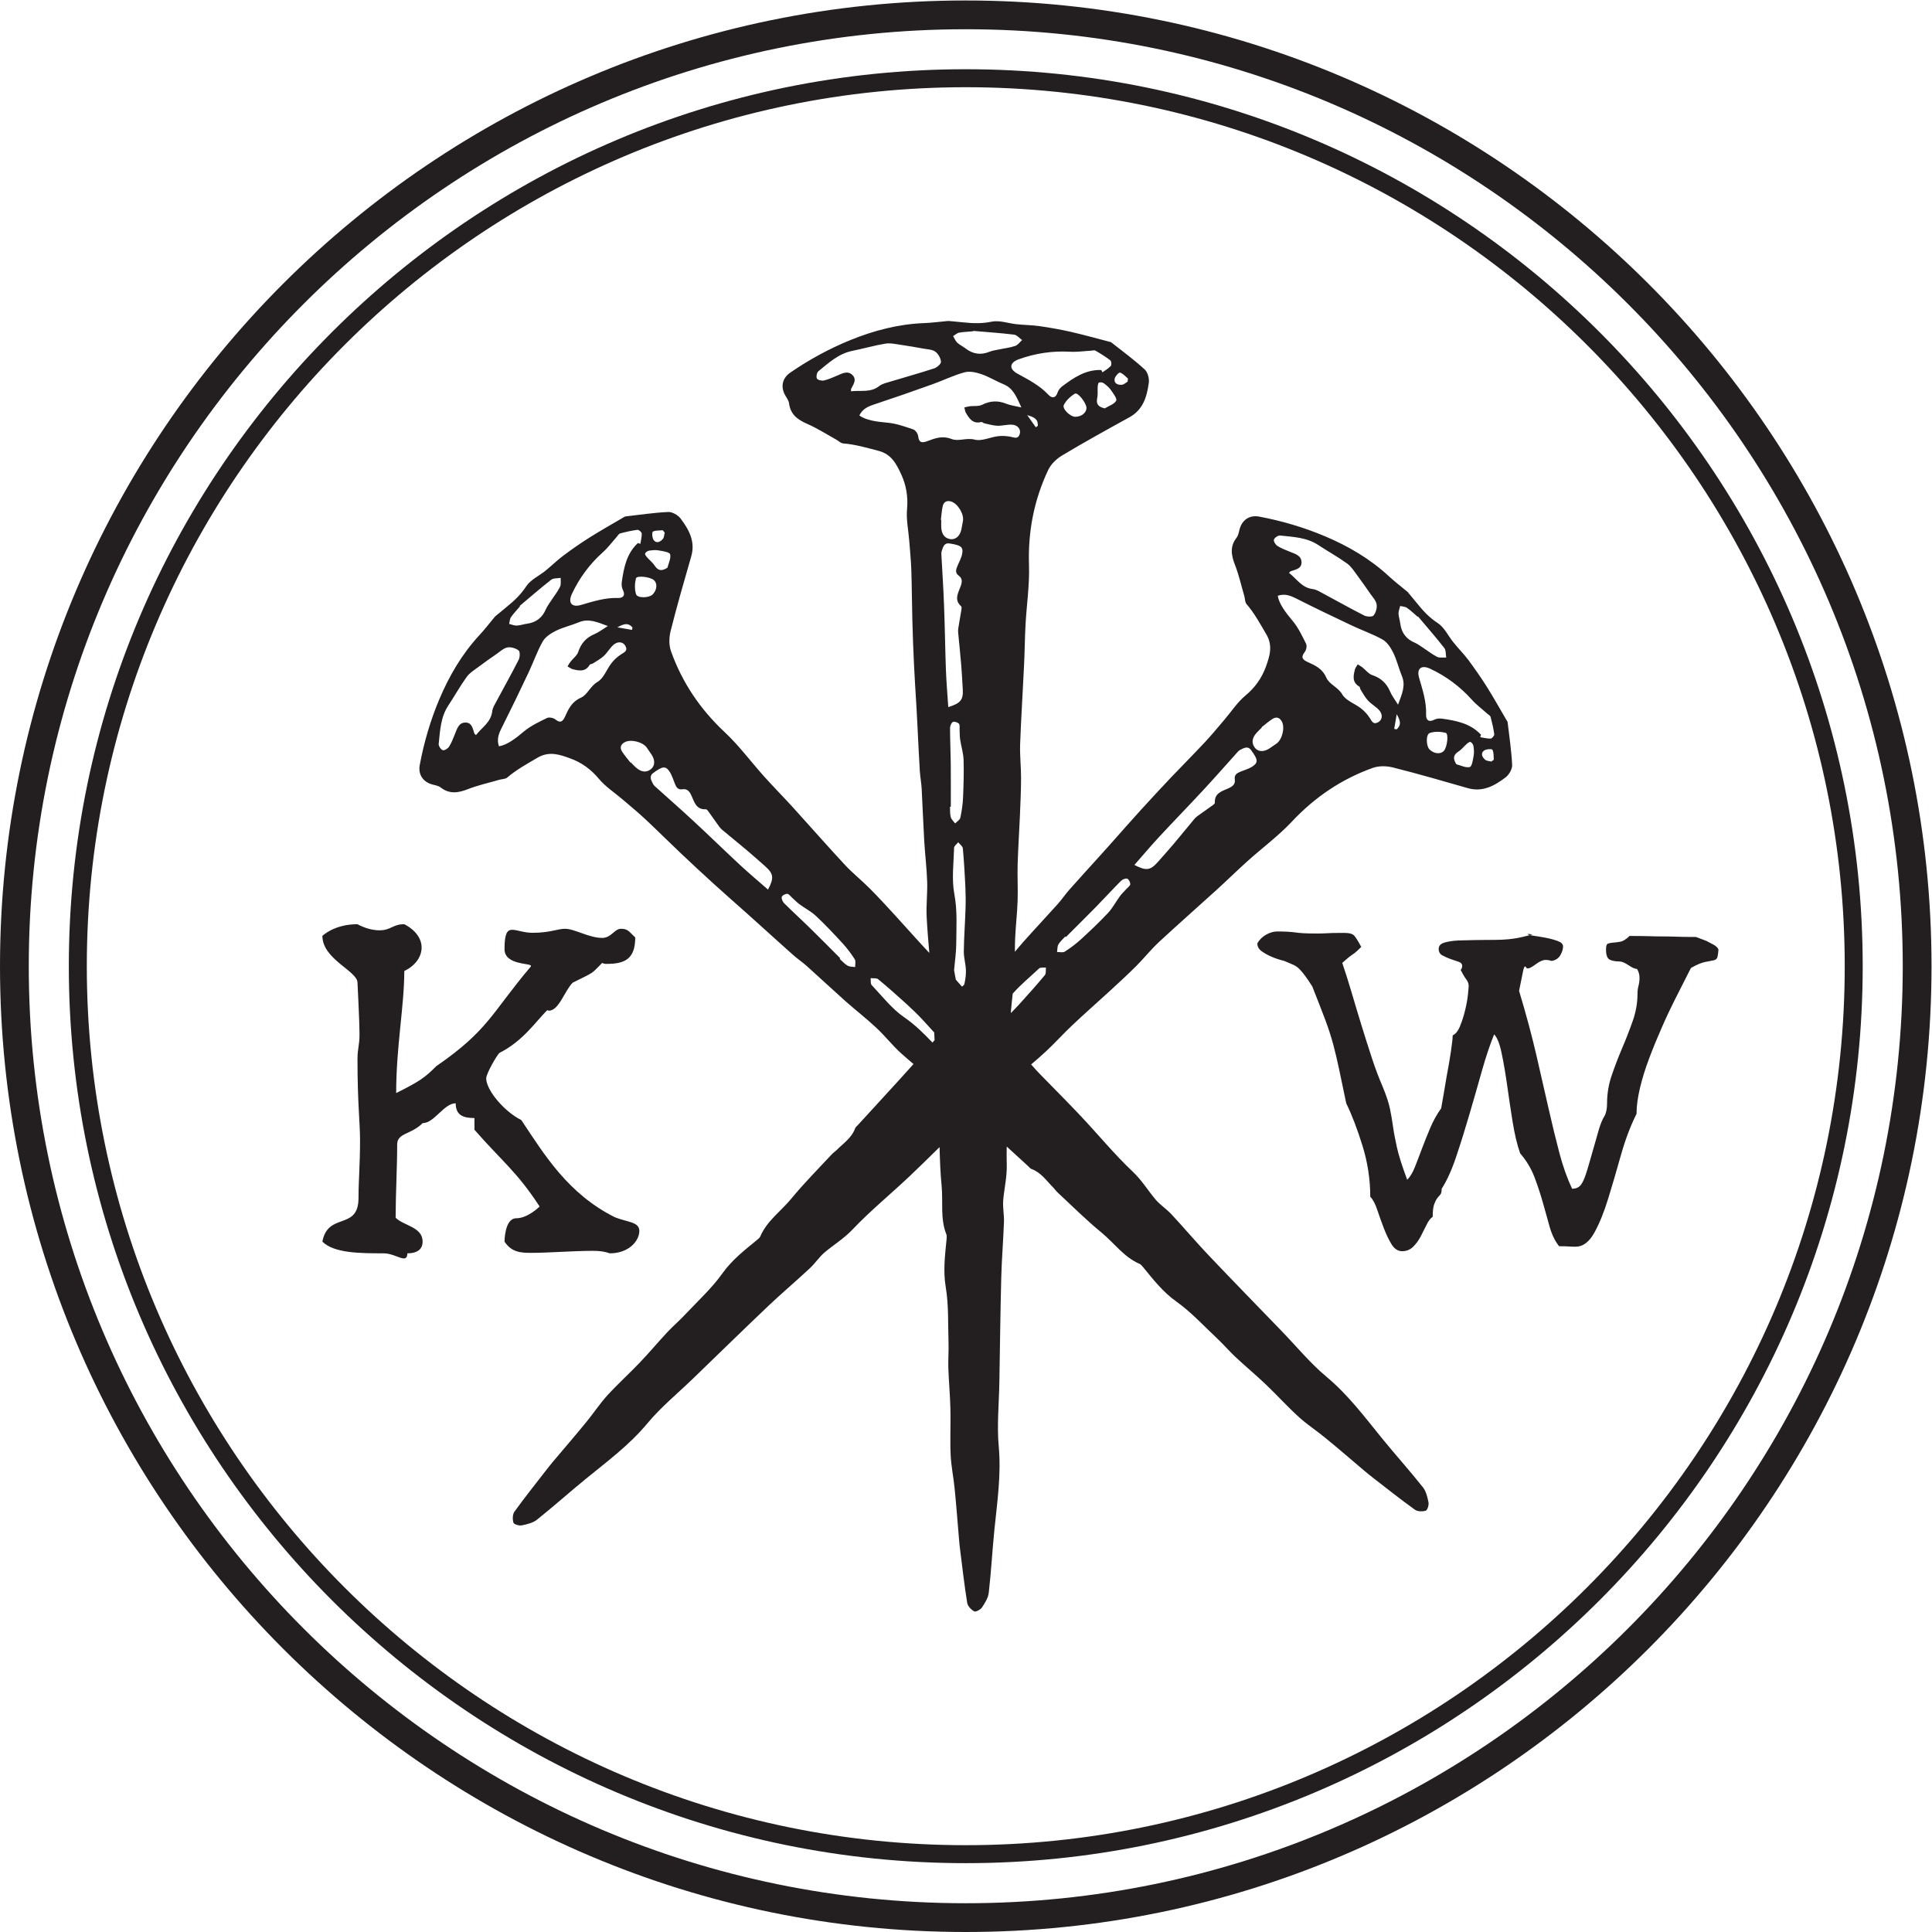
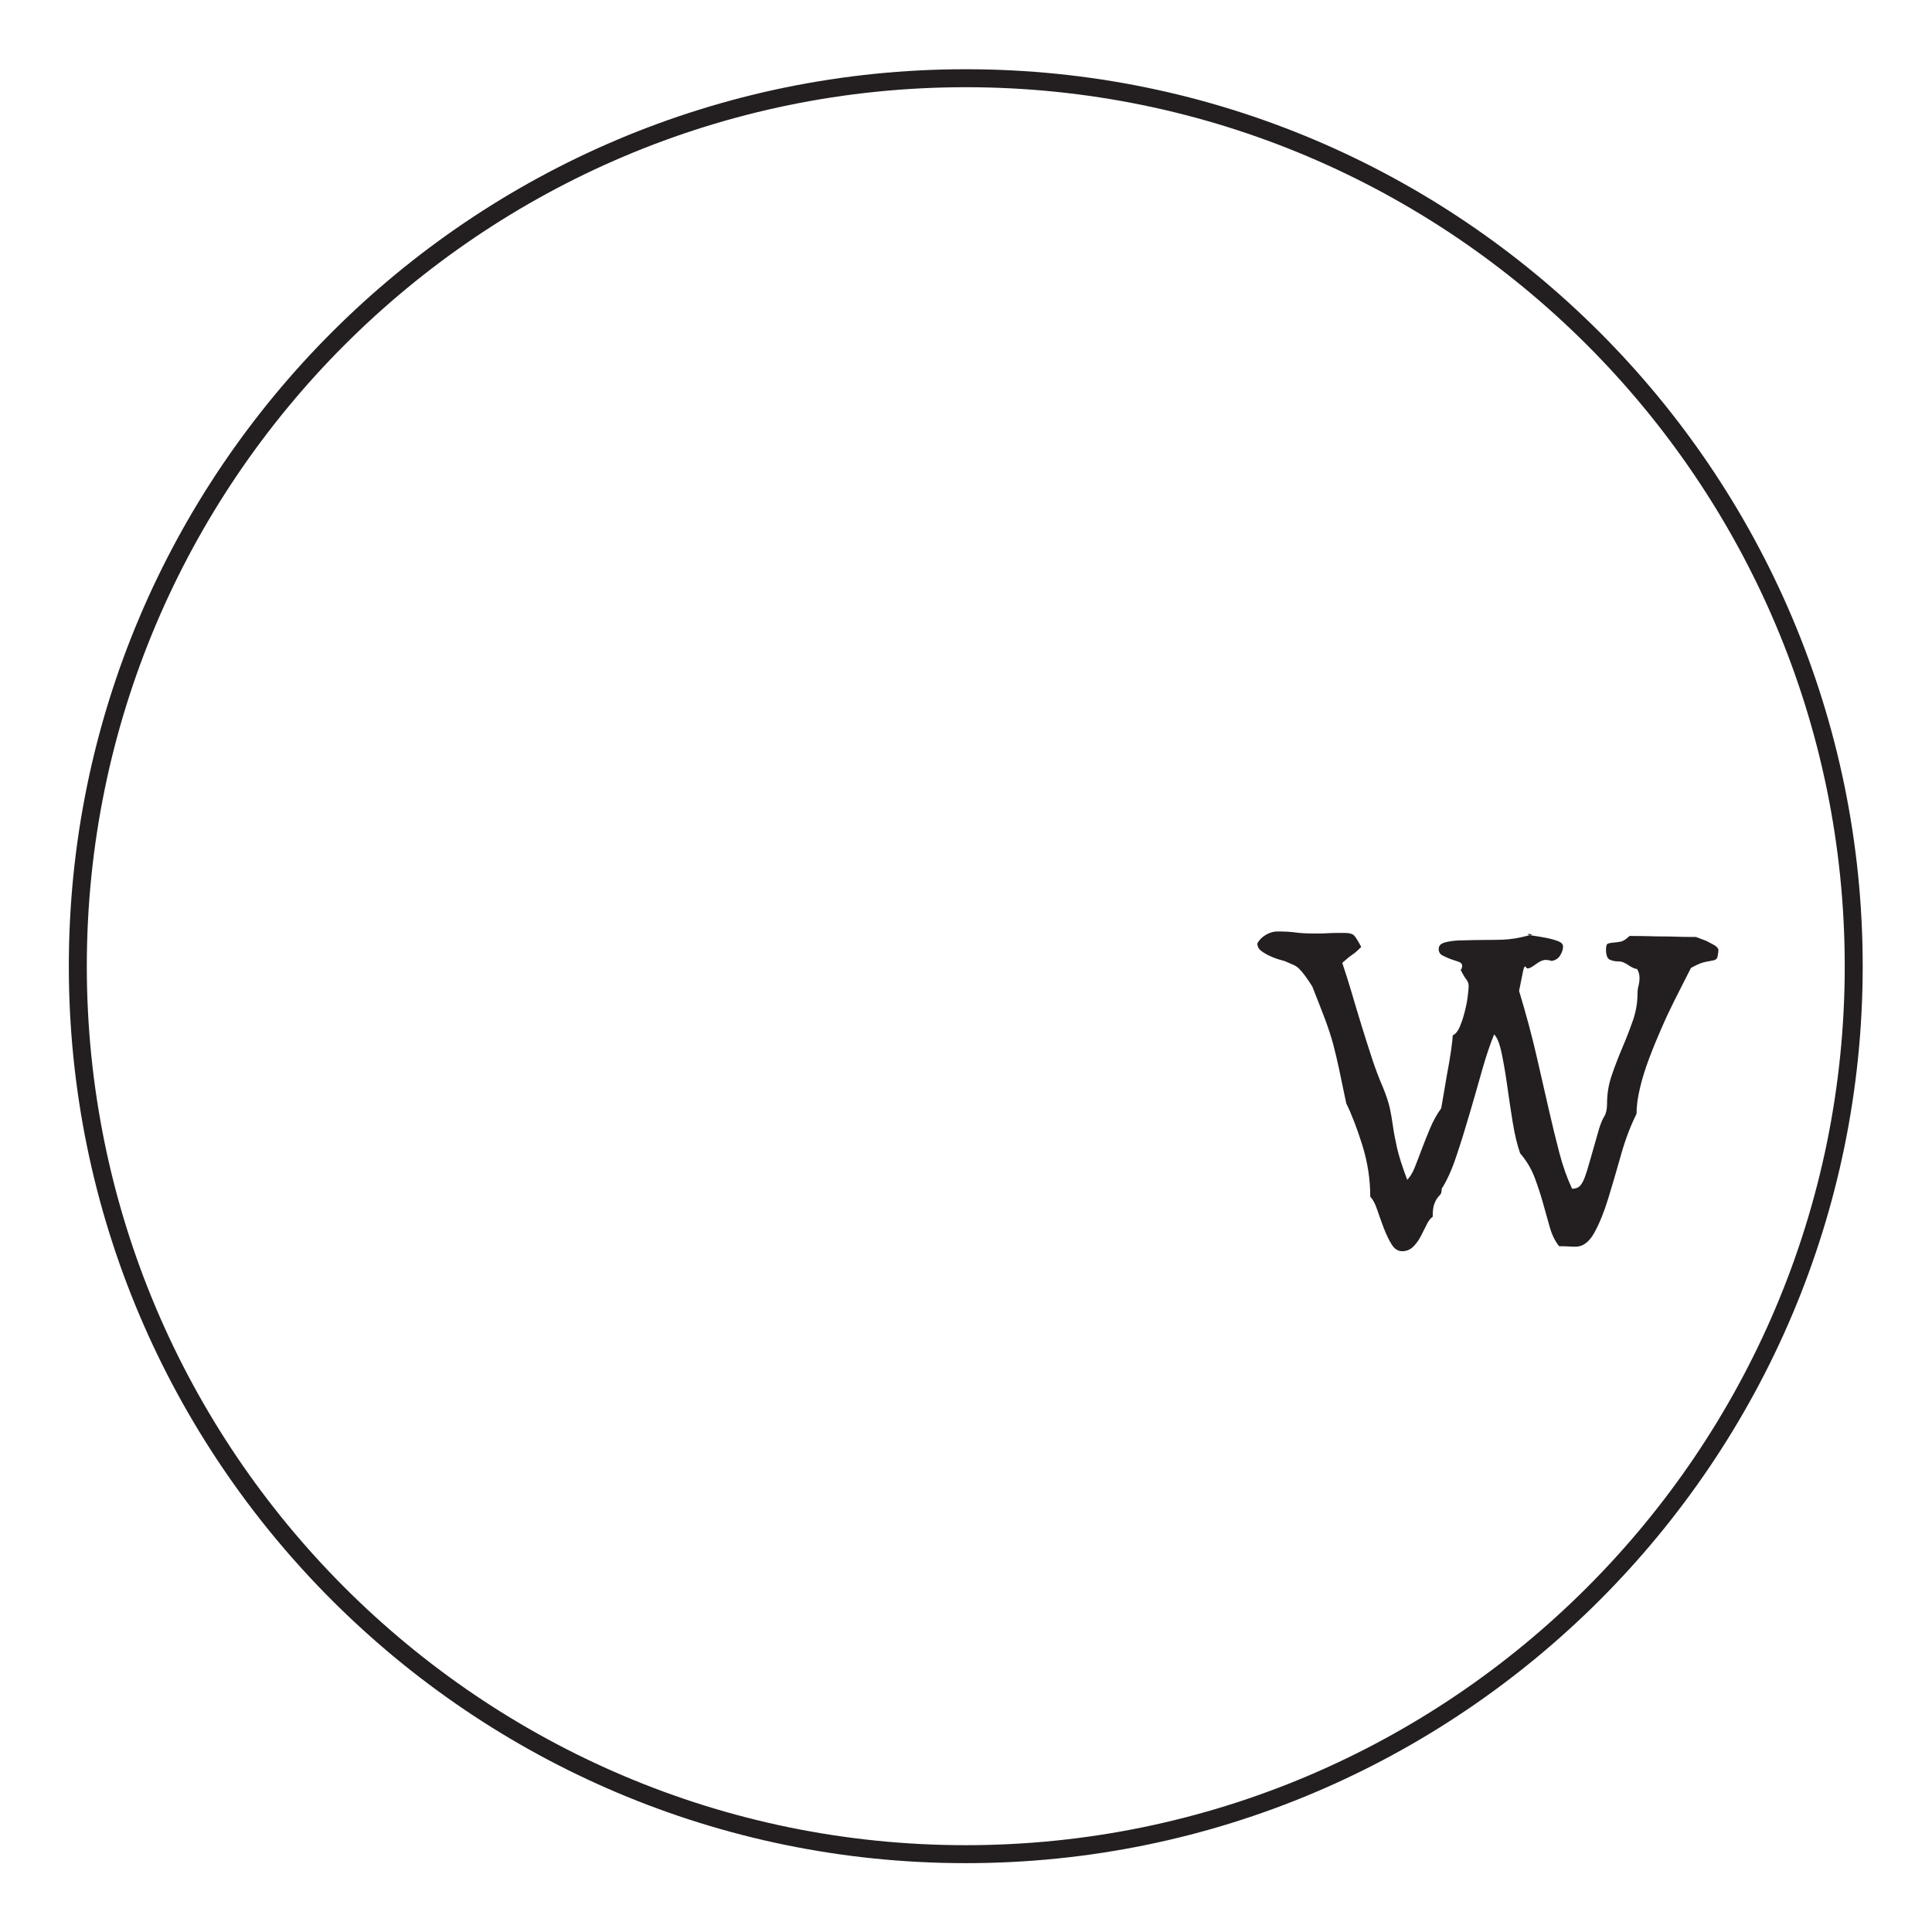
<svg xmlns="http://www.w3.org/2000/svg" xmlns:ns1="http://sodipodi.sourceforge.net/DTD/sodipodi-0.dtd" xmlns:ns2="http://www.inkscape.org/namespaces/inkscape" version="1.1" id="svg2" xml:space="preserve" width="529.133" height="529.133" viewBox="0 0 529.133 529.133" ns1:docname="selo favicon 400x400.eps">
  <defs id="defs6" />
  <ns1:namedview pagecolor="#ffffff" bordercolor="#666666" borderopacity="1" objecttolerance="10" gridtolerance="10" guidetolerance="10" ns2:pageopacity="0" ns2:pageshadow="2" ns2:window-width="640" ns2:window-height="480" id="namedview4" />
  <g id="g10" ns2:groupmode="layer" ns2:label="ink_ext_XXXXXX" transform="matrix(1.333,0,0,-1.333,0,529.133)">
    <g id="g12" transform="scale(0.1)">
-       <path d="M 1984.26,3909.4 C 922.73,3909.4 59.113,3045.81 59.113,1984.31 59.113,922.75 922.73,59.102 1984.26,59.102 c 1061.53,0 1925.14,863.648 1925.14,1925.208 0,1061.5 -863.61,1925.09 -1925.14,1925.09 z M 1984.26,0 C 890.137,0 0,890.16 0,1984.31 c 0,1094.09 890.137,1984.2 1984.26,1984.2 1094.13,0 1984.25,-890.11 1984.25,-1984.2 C 3968.51,890.16 3078.39,0 1984.26,0" style="fill:#231f20;fill-opacity:1;fill-rule:nonzero;stroke:none" id="path14" />
      <path d="m 1984.26,3790.29 c -995.772,0 -1805.901,-810.16 -1805.901,-1805.98 0,-995.798 810.129,-1805.939 1805.901,-1805.939 995.79,0 1805.93,810.141 1805.93,1805.939 0,995.82 -810.14,1805.98 -1805.93,1805.98 z m 0,-3648.849 c -1016.143,0 -1842.846,826.7 -1842.846,1842.869 0,1016.2 826.703,1842.93 1842.846,1842.93 1016.16,0 1842.85,-826.73 1842.85,-1842.93 0,-1016.169 -826.69,-1842.869 -1842.85,-1842.869" style="fill:#231f20;fill-opacity:1;fill-rule:nonzero;stroke:none" id="path16" />
-       <path d="m 1246.69,1989.08 c -3.16,0 -6.28,0 -9.4,2.06 -24.13,-24 -12.61,-16.69 -60.68,-40.69 -16.7,-16.83 -28.21,-57.54 -49.11,-57.54 -1.08,0 -2.07,1.11 -3.17,1.11 -24.02,-24 -50.13,-63.76 -98.27,-87.86 -6.22,-6.21 -27.103,-42.76 -27.103,-52.28 0,-24 36.523,-67.87 72.113,-85.68 48.03,-72.15 96.16,-151.56 192.29,-199.71 26.21,-10.4 50.21,-9.24 50.21,-28.15 0,-19.87 -20.94,-45.93 -60.67,-45.93 -11.44,3.99 -21.95,5.09 -34.49,5.09 -41.8,0 -89.92,-4.13 -127.53,-4.13 -20.91,0 -39.67,1.1 -54.3,23.04 0,0 0,48 24.04,48 23.99,0 48.11,24.15 48.11,24.15 -47.01,72.11 -77.38,92.94 -133.925,157.78 v 24 c -23.985,0 -38.504,6.35 -38.504,30.35 -24.121,0 -43.992,-40.83 -67.988,-40.83 -24,-24.01 -52.274,-19.72 -52.274,-43.87 0,-48.02 -3.164,-102.36 -3.164,-150.47 16.688,-16.74 55.438,-18.76 55.438,-49.11 0,-13.52 -8.407,-24 -31.407,-24 0,-8.42 -3.086,-10.49 -7.343,-10.49 -8.297,0 -24.981,10.49 -40.7,10.49 -48.136,0 -102.465,0 -126.48,24 11.445,61.66 74.222,21.93 74.222,89.91 0,35.45 3.153,68.97 3.153,118 0,37.75 -5.242,74.3 -5.242,166.33 0,24 4.16,28.14 4.16,52.14 0,24.12 -4.16,105.66 -4.16,105.66 0,24 -72.133,48.01 -72.133,96.13 0,0 24.015,24.02 72.133,24.02 0,0 20.906,-12.55 44.972,-12.55 23.973,0 27.153,12.55 51.18,12.55 24,-12.55 35.566,-30.25 35.566,-48.02 0,-17.77 -11.566,-36.56 -35.566,-48.13 0,-72.15 -16.688,-154.63 -16.688,-250.78 48.004,23.99 58.465,31.31 82.497,55.31 107.693,74.23 112.923,108.69 194.403,204.97 v 0.99 c 0,6.2 -54.3,1.08 -54.3,34.48 0,31.32 5.21,39.71 15.62,39.71 10.49,0 24.08,-6.2 41.8,-6.2 36.67,0 51.3,8.27 66.88,8.27 19.87,0 49.19,-18.76 76.41,-18.76 18.78,0 24.99,18.76 38.63,18.76 14.64,0 16.71,-6.22 29.24,-17.77 0,-43.87 -20.89,-54.35 -58.47,-54.35" style="fill:#231f20;fill-opacity:1;fill-rule:nonzero;stroke:none" id="path18" />
      <path d="m 2796.83,2023.9 c -6.21,-6.18 -10.63,-10.22 -13.32,-12.3 -2.81,-2.06 -5.11,-3.76 -7.18,-5.08 -2.11,-1.35 -4.23,-3.18 -6.68,-5.13 -2.45,-2.22 -6.35,-5.49 -11.84,-10.24 6.12,-17.9 12.42,-37.9 19.01,-60.09 6.49,-22.29 13.42,-45.08 20.53,-68.35 7.12,-23.17 14.33,-45.82 21.51,-67.65 7.21,-21.94 14.62,-41.42 22.12,-58.59 7.52,-18.43 12.51,-33.54 14.87,-45.12 2.45,-11.69 4.42,-23.63 6.15,-35.94 1.68,-12.31 4.52,-26.94 8.18,-43.62 3.76,-16.84 10.83,-38.87 21.07,-66.29 6.16,6.21 11.46,15 15.83,26.22 4.51,11.3 9.28,23.85 14.37,37.51 5.16,13.67 10.83,27.91 17.04,42.52 6.15,14.72 13.71,28.28 22.59,40.61 4.15,23.27 7.81,45.21 11.26,65.79 3.42,17.66 6.25,34.59 8.71,50.71 2.31,16.07 3.66,27.28 3.66,33.37 6.1,2.7 11.3,9.27 15.34,19.5 4.14,10.23 7.6,20.94 10.25,32.41 2.74,11.21 4.71,21.7 5.67,31.2 1.01,9.61 1.59,15.73 1.59,18.52 0,4.77 -1.78,9.39 -5.2,13.78 -3.4,4.5 -7.16,10.85 -11.29,19 2.01,2.07 3.12,4.86 3.12,8.27 0,4.16 -2.55,6.95 -7.7,8.66 -5.14,1.74 -10.68,3.66 -16.55,5.6 -5.72,2.22 -11.2,4.53 -16.3,7.35 -5.15,2.66 -7.7,7.16 -7.7,13.27 0,6.2 3.67,10.46 11.21,12.92 7.61,2.3 17.23,3.89 28.86,4.49 24.64,0.72 43.58,1.11 56.96,1.11 13.26,0 24.48,0.13 33.33,0.48 8.89,0.36 17.61,1.22 26.17,2.56 8.6,1.34 20.68,4.16 36.46,8.17 -3.46,0.74 -6.88,1.1 -10.31,1.1 0,-1.49 3.76,-2.57 11.32,-3.54 7.44,-1.1 15.96,-2.45 25.11,-4.16 9.28,-1.7 17.69,-4.02 25.1,-6.68 7.56,-2.69 11.32,-6.45 11.32,-11.35 0,-5.49 -1.8,-11.45 -5.64,-17.92 -3.7,-6.57 -9.73,-10.46 -17.84,-11.81 -4.14,1.35 -8.33,2.07 -12.46,2.07 -5.48,0 -12.12,-2.91 -19.96,-8.77 -7.89,-5.85 -13.19,-8.64 -15.88,-8.64 -2.17,0 -3.42,0.59 -4.13,1.93 -0.68,1.48 -1.31,2.08 -2.08,2.08 -1.29,0 -2.74,-3.06 -4.08,-9.14 -1.4,-6.2 -4.04,-19.87 -8.29,-41.05 14.45,-47.88 26.23,-91.87 35.51,-132 9.28,-40.06 17.56,-76.62 25.1,-109.77 7.52,-33.14 14.93,-63.49 22.09,-90.82 7.17,-27.42 15.97,-52.14 26.21,-73.92 6.06,0 11.07,1.44 14.87,4.61 3.74,3.03 7.32,9 10.81,17.89 3.42,9.05 7.28,21.46 11.75,37.58 4.47,16.05 10.44,37.04 18.04,63.1 3.36,10.83 6.91,19.49 10.82,25.68 3.65,6.12 5.58,15.02 5.58,26.56 0,19.87 3.18,39.25 9.76,58.07 6.44,18.85 13.61,37.46 21.46,55.89 7.94,18.52 15.09,37.05 21.55,55.45 6.53,18.52 9.8,37.28 9.8,56.56 0,5.36 0.68,10.69 2.07,15.82 1.3,5.12 2.03,10.48 2.03,15.98 0,6.83 -1.68,12.93 -5.15,18.39 -4.09,0 -9.85,2.58 -17.51,7.67 -7.46,5.14 -13.9,7.8 -19.4,7.8 -7.53,0 -13.89,1.13 -18.98,3.53 -5.2,2.45 -7.8,9.41 -7.8,20.97 0,6.96 1.2,10.85 3.66,11.93 2.36,0.99 5.82,1.74 10.24,2.1 4.47,0.23 9.57,0.96 15.44,1.94 5.74,1.09 12.07,5.01 18.96,11.81 17.79,0 31.46,-0.12 41.02,-0.48 9.63,-0.38 18.58,-0.47 26.8,-0.47 8.17,0 17.18,-0.13 27.17,-0.49 9.87,-0.39 23.77,-0.63 41.56,-0.63 7.56,-2.7 14.67,-5.49 21.55,-8.15 5.38,-2.69 10.63,-5.48 15.39,-8.18 4.72,-2.78 7.81,-5.84 9.24,-9.38 -0.72,-9.5 -1.74,-15.49 -3.02,-17.92 -1.5,-2.3 -4.05,-3.86 -7.81,-4.5 -3.64,-0.71 -9.13,-1.83 -16.35,-3.18 -7.21,-1.31 -16.92,-5.36 -29.34,-12.31 -1.96,-4.13 -6.1,-12.04 -12.26,-24.12 -6.17,-11.94 -13.46,-26.54 -22.09,-43.62 -8.55,-17.06 -17.36,-35.72 -26.11,-55.92 -8.91,-20.26 -17.36,-40.71 -25.2,-61.58 -7.9,-20.92 -14.29,-41.18 -19.01,-61.04 -4.71,-19.87 -7.16,-37.75 -7.16,-53.49 -12.32,-24.63 -22.95,-52.62 -31.85,-84.08 -8.8,-31.56 -17.55,-61.28 -26.15,-89.32 -8.57,-28.05 -18.09,-51.67 -28.68,-70.81 -10.68,-19.25 -23.51,-28.77 -38.57,-28.77 -4.1,0 -8.85,0.15 -14.35,0.53 -5.48,0.34 -11.97,0.48 -19.47,0.48 -8.27,10.34 -14.58,23.14 -19,38.48 -4.51,15.49 -9.05,31.8 -13.85,49.35 -4.86,17.47 -10.65,35.13 -17.47,53.4 -6.83,18.04 -16.74,34.63 -29.77,49.69 -6.21,17.85 -11.31,39.39 -15.39,64.59 -4.09,25.37 -7.84,50.47 -11.26,75.09 -3.46,24.58 -7.25,46.67 -11.36,66.15 -4.08,19.53 -9.17,32.32 -15.39,38.53 -8.12,-19.86 -16.4,-44.35 -24.67,-73.36 -8.18,-29.15 -16.68,-58.88 -25.63,-89.33 -8.87,-30.49 -17.9,-59.6 -27.23,-87.25 -9.19,-27.81 -19.29,-50.22 -30.25,-67.24 0,-6.12 -0.98,-10.26 -3.08,-12.32 -1.98,-2.07 -4.05,-4.52 -6.11,-7.21 -2.07,-2.79 -4.15,-6.84 -6.17,-12.31 -2.06,-5.5 -3.07,-14.01 -3.07,-25.7 -4.81,-3.41 -9.15,-9.04 -12.79,-16.94 -3.9,-7.93 -7.8,-15.73 -11.88,-23.51 -4.05,-7.93 -9.24,-14.87 -15.39,-21.12 -6.16,-6.06 -13.67,-9.24 -22.56,-9.24 -8.91,0 -16.22,4.86 -22.03,14.39 -5.88,9.61 -11.12,20.72 -15.98,33.39 -4.76,12.64 -9.28,25.1 -13.42,37.41 -3.98,12.27 -8.75,21.21 -14.24,26.65 0,35.6 -5.38,70.47 -15.96,104.82 -10.59,34.1 -21.7,63.24 -33.38,87.11 -6.12,29.54 -11.12,53.15 -14.87,70.95 -3.8,17.8 -7.69,34.39 -11.78,49.75 -4.14,15.34 -9.43,31.9 -15.88,49.32 -6.54,17.44 -15.63,40.82 -27.28,70.18 -6.1,9.65 -11.25,17.2 -15.38,22.68 -4.04,5.49 -7.95,9.87 -11.22,13.28 -3.41,3.41 -7.35,6.2 -11.83,8.3 -4.52,2.06 -10.77,4.76 -19,8.15 -10.96,2.69 -20.24,5.87 -27.65,9.27 -7.7,3.41 -14.14,7.17 -19.63,11.2 -5.48,4.16 -8.18,9.26 -8.18,15.49 4.04,7.55 10.16,13.51 18,18.01 7.83,4.4 15.54,6.61 23.08,6.61 15.73,0 28.15,-0.74 37.47,-2.08 9.33,-1.35 21.7,-2.08 37.48,-2.08 2.73,0 6.83,0 12.31,0 5.48,0 11.2,0.27 17.41,0.61 6.16,0.39 12.5,0.49 19,0.49 6.5,0 11.83,0 15.88,0 8.94,0 15.09,-1.96 18.51,-5.6 3.42,-3.8 8.18,-11.58 14.39,-23.18" style="fill:#231f20;fill-opacity:1;fill-rule:nonzero;stroke:none" id="path20" />
-       <path d="m 3062.71,2451.96 c -7.07,-0.26 -14.29,1.8 -21.42,2.91 0.59,1.59 0.98,3.27 1.55,4.98 -21.36,23.29 -50.65,29.02 -80.56,33.15 -5.01,0.62 -10.92,0.12 -15.36,-2.2 -11.92,-6.19 -17.21,0 -16.87,10.25 0.91,26.44 -7.08,50.7 -14.3,75.55 -5.62,19.14 4.29,27.42 22.51,19.01 32.86,-15.36 61.53,-36.67 85.91,-63.85 9.38,-10.48 20.98,-19.02 31.47,-28.51 2.4,-2.07 6.2,-4.03 6.92,-6.72 3.12,-11.8 5.97,-23.73 7.56,-35.81 0.37,-2.67 -4.68,-8.65 -7.41,-8.76 z m 1.53,-47.16 c -4.32,1.08 -9.85,1.08 -12.88,3.78 -5.97,5.21 -10.11,13.13 -1.94,18.98 4.19,3.06 15.83,3.55 16.94,1.49 3.03,-5.75 2.17,-13.55 2.84,-20.38 -1.64,-1.32 -3.33,-2.67 -4.96,-3.87 z m -36.46,12.17 c -1.53,-8.3 -3.37,-22.17 -7.89,-23.38 -8.12,-2.21 -18.22,3.27 -27.64,5.61 -7.66,12.17 -6.21,19.24 4.26,26.18 6.36,4.02 11.02,10.35 16.7,15.35 2.31,2.07 6.34,5.13 8.18,4.26 2.59,-1.09 5.33,-5.01 5.91,-8.03 1.01,-6.59 1.65,-13.54 0.48,-19.99 z m -61.37,9.62 c -6.94,-7.43 -20.44,-5.84 -29.5,3.3 -6.92,7.19 -7.63,30.83 0.82,33.64 9.82,3.39 22.13,2.91 32.48,0.36 6.59,-1.59 3.32,-29.75 -3.8,-37.3 z m -89.32,261.15 c -0.82,7.07 -3.37,14.02 -3.71,21.09 -0.15,5.09 2.22,10.48 3.47,15.59 4.71,-1.11 10.23,-1.2 13.99,-3.89 7.83,-5.38 14.72,-12.21 22.07,-18.4 0.21,0.23 0.49,0.47 0.73,0.59 18.03,-21.43 36.6,-42.64 53.87,-64.69 3.65,-4.62 2.7,-12.92 3.86,-19.52 -6.17,0.37 -13.47,-1.08 -18.58,1.35 -10.15,5.13 -19.14,12.42 -28.77,18.64 -5.47,3.54 -10.87,7.68 -16.92,10.37 -17.56,7.31 -27.42,19.99 -30.01,38.87 z m -4.68,-166.1 c -6.77,10.97 -12.83,18.65 -16.49,27.44 -7.32,17.03 -19.14,27.64 -36.9,33.51 -7.36,2.57 -12.94,10.23 -19.53,15.46 -3.02,2.46 -6.58,4.26 -9.91,6.44 -1.92,-3.38 -4.71,-6.71 -5.72,-10.33 -3.37,-13.16 -6.21,-26.56 9.05,-35.35 1.45,-0.85 1.35,-4.38 2.55,-6.18 4.86,-7.83 9.28,-16.01 15.34,-22.59 6.83,-7.29 16.01,-12.27 22.75,-19.61 8.07,-8.89 6.78,-19.98 -1.92,-24.84 -10.98,-5.99 -13.37,3.15 -18.05,9.86 -4.8,7.07 -10.68,13.52 -17.45,18.76 -12.6,9.74 -30.89,15.73 -38.2,28.41 -8.9,15.22 -26.75,20.67 -32.84,34.48 -7.99,18.41 -22.37,24.99 -38.01,32.04 -9.43,4.26 -15.68,9.02 -6.53,20.47 3.31,4.04 5.05,12.8 2.93,17.19 -8.19,16.43 -16.31,33.63 -28.05,47.52 -13.85,16.57 -27.46,34.36 -30.2,51.07 14.23,4.89 25.53,0.6 37.47,-5.36 37.95,-19.13 76.1,-37.56 114.43,-55.56 21.11,-10.13 43.52,-17.7 63.78,-29.13 9.52,-5.51 16.75,-16.96 21.83,-27.29 7.32,-15.02 11.02,-31.59 17.42,-47.05 8.41,-19.86 0.49,-37.18 -7.75,-59.36 z m -2.73,-50.7 c -1.74,0.36 -3.42,0.63 -5.16,0.99 1.74,9.98 3.42,20.1 5.2,30.1 9.19,-16.07 8.38,-22.92 -0.04,-31.09 z m -247.01,-29.22 c -4.75,-3.42 -9.43,-6.59 -14.18,-9.76 -11.78,-7.92 -24.2,-7.68 -31.13,2.45 -6.88,9.98 -3.7,20.2 3.95,28.86 3.41,4.04 7.35,7.54 11.11,11.21 -0.14,0.25 -0.29,0.49 -0.49,0.74 7.6,5.84 14.67,12.2 22.76,17.32 7.74,4.86 14.68,2.67 19.15,-5.73 6.49,-12.57 0.53,-36.94 -11.17,-45.09 z m -49.59,-47.17 c -7.44,-4.88 -16.6,-7.31 -25,-10.74 -6.93,-3.03 -12.52,-6.45 -11.07,-15.83 1.54,-9.63 -4.52,-14.26 -12.79,-18.05 -13.04,-5.95 -29.26,-9.61 -28.16,-29.6 0.06,-1.35 -1.71,-3.29 -3.15,-4.37 -10.93,-7.94 -21.94,-15.5 -32.91,-23.4 -2.69,-1.96 -5.01,-4.38 -7.12,-6.95 -13.9,-16.71 -27.62,-33.63 -41.61,-50.23 -10.73,-12.64 -21.85,-25.07 -32.9,-37.52 -14.91,-16.69 -23.66,-18.01 -47.63,-5.48 17.39,19.74 33.73,39.24 51.15,58.01 29.62,31.92 60.06,63.11 89.65,95.05 23.38,25.11 45.99,50.95 68.94,76.42 2.25,2.54 4.46,5.33 7.35,6.82 7.55,3.63 15.73,9.13 22.65,-0.39 14.34,-19.47 15.02,-25.46 2.6,-33.74 z m -258.44,-251.16 c -4.52,-5.13 -9.62,-9.75 -13.66,-15.23 -8.28,-11.21 -14.87,-24.15 -24.29,-34.25 -17.9,-19.11 -36.94,-37.04 -56.18,-54.71 -10.21,-9.27 -21.32,-17.57 -32.9,-24.97 -3.86,-2.45 -10.44,-0.62 -15.79,-0.75 0.83,5.24 0.34,11.33 2.79,15.62 3.52,6.08 9.24,10.84 14,16.22 0.38,-0.52 0.81,-0.88 1.2,-1.24 20.49,20.59 41.32,40.97 61.67,61.79 17.31,17.65 33.96,35.93 51.41,53.48 3.04,3.18 9.3,5.85 12.95,4.89 3.03,-0.74 6.4,-7.19 6.4,-11.2 -0.04,-3.31 -4.82,-6.61 -7.6,-9.65 z m 315.59,725.81 c 26.99,-2.93 54.59,-3.79 78.45,-19.62 19.62,-12.92 40.12,-24.24 59.11,-37.9 8.18,-5.72 13.96,-15.26 20.11,-23.38 9.42,-12.7 18.52,-25.62 27.42,-38.54 4.91,-7.07 11.69,-14.01 13.04,-21.79 1.35,-7.33 -1.55,-17.21 -6.21,-23.03 -2.55,-3.18 -13.75,-2.81 -19.1,-0.15 -28.19,14.27 -55.74,29.88 -83.54,44.73 -7.18,3.79 -14.53,8.66 -22.22,9.63 -22.56,2.57 -32.96,20.97 -48.93,33.38 2.46,2.57 2.84,3.05 3.17,3.18 9.77,3.53 22.56,4.87 22.56,18.27 0,14.03 -12.79,17.44 -23.47,21.7 -8.79,3.65 -18.03,7.07 -26.02,12.07 -3.9,2.55 -8.32,9.74 -7.17,13.04 1.25,3.89 8.52,8.9 12.8,8.41 z m -483.42,-903.1 c -16.68,-20.01 -34.05,-39.61 -51.61,-58.87 -5.99,-6.55 -12.12,-12.96 -18.36,-19.27 0.15,2.23 0.24,4.48 0.43,6.71 0.97,11.1 2.25,22.21 3.47,33.31 16.21,18.51 36.02,34.5 54.01,51.65 2.88,2.66 9.32,1.44 14.14,2.06 -0.49,-5.24 0.71,-12.07 -2.08,-15.59 z m -288.66,-87.01 c -25.58,17.55 -45.51,43.48 -67.25,66.53 -2.7,2.8 -1.48,9.25 -2.1,14.14 5.26,-0.61 12.08,0.74 15.49,-2.19 20.17,-16.57 39.59,-34.01 58.97,-51.55 11.21,-10.24 22.13,-20.82 32.54,-31.93 7.99,-8.56 15.81,-17.27 23.66,-25.94 0.25,-5.26 0.46,-10.51 0.7,-15.77 -1.35,-1.56 -2.65,-3.17 -4.01,-4.72 -0.08,-0.09 -0.15,-0.17 -0.23,-0.26 -17.82,18.48 -35.91,36.71 -57.77,51.69 z m 28.38,1193.86 c -0.47,5.24 -5.5,12.67 -10.1,14.26 -17.43,5.95 -35.35,12.28 -53.42,13.87 -21.53,1.83 -43.76,4.88 -57.42,14.75 6.52,13.53 17.6,18.4 30.28,22.65 40.21,13.3 80.31,27.2 120.17,41.58 22.04,7.89 43.25,18.4 65.75,24.49 10.5,2.9 23.8,-0.12 34.65,-3.8 15.74,-5.45 30.08,-14.48 45.57,-20.82 20,-8.16 26.55,-26.08 36.51,-47.54 -12.6,2.94 -22.37,4.16 -31.08,7.57 -17.26,7.07 -33.09,6.09 -49.77,-2.18 -6.96,-3.55 -16.47,-1.96 -24.75,-2.93 -3.91,-0.5 -7.68,-1.59 -11.59,-2.46 1.1,-3.76 1.35,-8.02 3.31,-11.29 6.93,-11.72 14.35,-23.19 31.31,-18.67 1.72,0.48 4.17,-2.2 6.34,-2.67 8.88,-1.85 17.79,-4.64 26.69,-5.02 10,-0.34 20.1,2.71 29.97,2.21 11.93,-0.49 19.04,-9.39 16.25,-18.91 -3.46,-12.04 -11.73,-7.17 -19.77,-5.7 -8.33,1.47 -17.22,1.93 -25.6,0.85 -15.85,-2.07 -33.01,-10.74 -47.15,-6.95 -17.07,4.39 -33.53,-4.28 -47.55,1.22 -18.64,7.31 -33.5,1.82 -49.56,-4.25 -9.77,-3.67 -17.51,-4.65 -19.04,9.74 z m -138.04,97.1 c 4.5,9.27 12.6,19.28 3.02,28.77 -9.88,9.98 -21.32,3.3 -31.9,-1.25 -8.78,-3.74 -17.69,-7.77 -26.93,-9.83 -4.54,-0.98 -12.8,0.96 -14.27,4.14 -1.87,3.65 -0.19,12.3 3.18,14.98 21.07,17.07 41.17,35.95 69.21,41.68 23.02,4.62 45.58,11.21 68.66,15 9.94,1.59 20.64,-0.98 30.77,-2.45 15.58,-2.21 31.22,-5 46.67,-7.79 8.39,-1.58 18.14,-1.58 24.61,-6.23 6.09,-4.26 11.03,-13.16 11.83,-20.7 0.54,-4.02 -7.7,-11.57 -13.39,-13.55 -29.99,-9.86 -60.54,-18.25 -90.67,-27.41 -7.74,-2.44 -16.49,-4.14 -22.56,-8.9 -17.8,-14.24 -38.03,-8.52 -58.23,-10.96 0,3.55 -0.14,4.16 0,4.5 z m 222.37,116.01 c 9.38,1.72 19.04,1.72 28.65,2.82 0,0 0,0.36 0.12,0.73 27.95,-2.42 56.02,-4.28 83.88,-7.68 5.88,-0.73 11.02,-7.32 16.5,-11.09 -4.62,-4.14 -8.76,-10.37 -14.09,-12.05 -10.83,-3.8 -22.32,-4.86 -33.54,-7.32 -6.43,-1.34 -13.17,-2.2 -19.28,-4.65 -17.63,-7.19 -33.59,-5.11 -48.71,6.34 -5.61,4.4 -12.3,7.43 -17.54,12.18 -3.77,3.55 -5.73,8.91 -8.67,13.55 4.29,2.55 8.18,6.35 12.68,7.17 z m 227.86,-39.24 c 14.04,-0.83 28.22,1.35 42.37,2.08 3.22,0.27 7.22,1.59 9.67,0.12 10.53,-6.09 21.02,-12.55 30.64,-19.96 2.12,-1.59 2.75,-9.4 0.91,-11.35 -4.71,-5.24 -11.29,-8.91 -17.16,-13.16 -0.74,1.59 -1.59,3.17 -2.45,4.65 -31.47,1.32 -56.29,-15.37 -80.44,-33.52 -3.89,-3.07 -7.79,-7.69 -9.22,-12.33 -4.15,-12.89 -12.24,-12.31 -19.16,-4.74 -18.13,19.25 -40.93,30.84 -63.59,43.27 -17.51,9.62 -16.35,22.41 2.55,29.36 34.02,12.3 69.37,17.66 105.88,15.58 z m 91.38,-55.69 c 0.88,5.03 8.66,13.54 10.97,12.92 6.25,-1.93 11.12,-7.89 16.45,-12.42 -0.24,-2.09 -0.53,-4.14 -0.71,-6.31 -3.91,-2.23 -7.75,-6.12 -11.79,-6.36 -7.95,-0.62 -16.55,2.19 -14.92,12.17 z m 3.18,-44.95 c -4.19,-7.32 -15.19,-10.61 -23.39,-15.73 -14.08,3.17 -18.02,9.26 -15.52,21.59 1.54,7.3 0.43,15.09 0.91,22.78 0.25,3.04 0.96,8.03 2.7,8.64 2.73,1.1 7.4,0.36 9.95,-1.44 5.29,-3.93 10.72,-8.42 14.38,-13.66 4.91,-7.07 13.37,-18.17 10.97,-22.18 z m -84.32,-33.03 c -10,0.12 -27.17,16.34 -23.19,24.36 4.57,9.27 13.62,17.69 22.72,23.17 5.72,3.53 23.36,-18.76 23.75,-29.01 0.24,-10.12 -10.35,-18.64 -23.28,-18.52 z m -80.77,-21.56 c -6,8.41 -11.83,16.71 -17.69,24.95 17.85,-4.86 22.17,-10.22 21.83,-21.91 -1.34,-1.11 -2.84,-2.06 -4.14,-3.04 z M 1970,2786.56 c 7.86,-5.72 6.83,-13.27 3.67,-21.81 -4.87,-13.39 -13.89,-27.54 0.96,-40.82 1.09,-0.98 1.24,-3.65 1,-5.36 -2.2,-13.28 -4.64,-26.57 -6.69,-39.83 -0.58,-3.18 -0.5,-6.58 -0.22,-9.88 2.02,-21.7 4.34,-43.38 6.15,-64.96 1.35,-16.58 2.2,-33.15 3.19,-49.83 1.34,-22.31 -3.93,-29.38 -29.73,-37.44 -1.74,26.11 -3.93,51.58 -4.89,77.05 -1.57,43.47 -2.06,87.11 -3.77,130.62 -1.2,34.25 -3.53,68.5 -5.36,102.84 -0.12,3.17 -0.61,6.83 0.49,10.01 2.69,7.78 4.56,17.55 16.31,15.71 23.76,-3.67 28.53,-7.32 25.6,-22.04 -1.84,-8.78 -6.59,-16.84 -9.98,-25.23 -2.91,-7.07 -4.41,-13.42 3.27,-19.03 z m 8.66,-456.35 c -0.6,-13.65 -2.68,-27.43 -5.6,-40.95 -0.97,-4.38 -7,-7.68 -10.59,-11.57 -3.18,4.25 -7.81,8.15 -9.09,12.91 -1.78,6.83 -1.18,14.27 -1.52,21.31 0.48,0 1.69,0 1.69,0 -0.1,29.13 0.23,58.25 -0.1,87.29 -0.26,24.84 -1.47,49.59 -1.47,74.31 0,4.38 2.43,10.59 5.73,12.57 2.67,1.69 9.63,-0.64 12.41,-3.43 2.33,-2.3 1.26,-8.02 1.47,-12.17 0.37,-6.86 0.12,-13.66 1.11,-20.36 2.06,-13.88 6.58,-27.67 7.07,-41.54 0.83,-26.11 0,-52.29 -1.11,-78.37 z m 5.91,-353.88 c 0.43,-9.38 -1.15,-19.15 -3.09,-28.41 -0.35,-1.89 -2.78,-4.16 -5.15,-5.4 -4.12,4.76 -8.23,9.52 -12.47,14.16 -1.51,7.21 -2.59,14.19 -3.6,19.77 1.7,19.25 4.26,35.96 4.39,52.5 0.24,34.76 2.69,68.98 -3.92,103.98 -5.64,30.57 -1.34,62.99 -0.47,94.56 0,3.88 5.51,7.65 8.46,11.45 3.37,-4.14 9.09,-8.06 9.52,-12.43 2.36,-26.09 3.95,-52.17 5.18,-78.24 0.66,-15.1 0.89,-30.33 0.36,-45.58 -0.92,-29.36 -3.18,-58.84 -3.54,-88.22 -0.1,-12.67 3.84,-25.35 4.33,-38.14 z m -51.48,924.92 c 1.22,9.37 1.71,18.99 3.79,28.28 2.07,8.86 8.51,12.28 17.53,9.5 13.54,-4.29 26.58,-25.84 24.08,-39.76 -1.04,-5.7 -2.06,-11.42 -3.11,-17.03 -2.81,-13.9 -11.83,-22.44 -23.9,-20.25 -11.81,2.22 -16.81,11.71 -17.53,23.28 -0.37,5.24 -0.07,10.48 -0.07,15.86 -0.3,0 -0.54,0 -0.79,0.12 z m -176.08,-918.6 c -5.25,0.72 -11.34,0.25 -15.6,2.82 -6.1,3.41 -10.83,9.13 -16.19,13.87 0.36,0.39 0.79,0.87 1.2,1.23 -20.59,20.6 -40.94,41.32 -61.79,61.67 -17.73,17.42 -36.07,34.01 -53.5,51.43 -3.17,3.13 -5.9,9.25 -4.92,12.9 0.79,3.18 7.26,6.48 11.16,6.48 3.28,0 6.56,-4.77 9.78,-7.7 5.08,-4.38 9.7,-9.5 15.14,-13.52 11.27,-8.41 24.19,-14.86 34.29,-24.36 19.01,-17.81 36.99,-36.92 54.64,-56.19 9.34,-10.11 17.6,-21.31 25.06,-32.89 2.3,-3.92 0.61,-10.47 0.73,-15.74 z m -179.02,159.03 c -19.66,17.2 -39.22,33.65 -57.88,50.94 -31.92,29.63 -63.11,60.21 -95.02,89.69 -25.11,23.39 -51.02,45.94 -76.49,68.97 -2.5,2.19 -5.36,4.5 -6.74,7.32 -3.68,7.55 -9.22,15.72 0.34,22.79 19.37,14.24 25.41,14.85 33.7,2.42 4.93,-7.43 7.31,-16.43 10.84,-24.85 2.87,-7.07 6.29,-12.68 15.79,-11.09 9.61,1.44 14.26,-4.64 18.03,-12.91 5.96,-12.92 9.62,-29.26 29.48,-28.16 1.41,0.14 3.43,-1.69 4.46,-3.16 7.83,-10.84 15.53,-21.94 23.39,-32.78 1.95,-2.69 4.46,-5.12 6.94,-7.19 16.71,-13.88 33.69,-27.67 50.17,-41.57 12.76,-10.69 25.2,-21.93 37.63,-32.9 16.72,-14.98 17.93,-23.64 5.36,-47.52 z m -270.8,250.42 c -4.05,3.41 -7.51,7.44 -11.28,11.12 -0.19,-0.13 -0.39,-0.27 -0.63,-0.52 -5.82,7.56 -12.24,14.78 -17.29,22.81 -5,7.79 -2.67,14.75 5.72,19.12 12.44,6.56 36.93,0.48 45.11,-11.08 3.34,-4.77 6.55,-9.51 9.74,-14.26 7.92,-11.85 7.61,-24.13 -2.55,-31.19 -9.95,-6.85 -20.11,-3.67 -28.82,4 z m -50.89,214.86 c -9.85,-12.69 -15.85,-30.97 -28.38,-38.28 -15.22,-8.89 -20.83,-26.7 -34.56,-32.77 -18.33,-8.07 -25.03,-22.3 -32.1,-38.04 -4.26,-9.49 -9.03,-15.73 -20.38,-6.44 -4.07,3.28 -12.83,5 -17.15,2.79 -16.59,-8.04 -33.69,-16.21 -47.67,-27.9 -16.45,-14 -34.33,-27.53 -50.91,-30.2 -4.89,14.11 -0.63,25.47 5.36,37.39 19,37.91 37.48,76.03 55.55,114.44 10.06,21.07 17.56,43.6 29.11,63.71 5.5,9.52 16.95,16.83 27.3,21.97 14.88,7.28 31.58,10.93 46.98,17.4 19.88,8.28 37.12,0.48 59.42,-7.79 -11.05,-6.83 -18.76,-12.91 -27.42,-16.58 -17.2,-7.17 -27.68,-19.14 -33.5,-36.79 -2.56,-7.43 -10.37,-13.06 -15.49,-19.63 -2.44,-3.05 -4.4,-6.46 -6.45,-9.88 3.42,-1.81 6.64,-4.62 10.35,-5.73 13.18,-3.28 26.44,-6.19 35.22,9.03 0.98,1.59 4.5,1.34 6.34,2.57 7.69,4.98 15.89,9.37 22.46,15.34 7.33,6.83 12.38,16.09 19.69,22.77 8.78,8.05 20.06,6.84 24.79,-1.81 6.04,-10.98 -3.21,-13.53 -9.92,-18.17 -6.95,-4.73 -13.52,-10.72 -18.64,-17.4 z m -244.93,-98.84 c -2.7,-22.68 -20.948,-32.9 -33.46,-48.98 -2.625,2.54 -3.027,2.8 -3.222,3.16 -3.418,9.86 -4.766,22.66 -18.27,22.66 -14.023,0 -17.297,-12.8 -21.699,-23.52 -3.543,-8.9 -6.922,-18.03 -12.067,-26.08 -2.437,-3.89 -9.629,-8.26 -12.914,-7.19 -4.031,1.35 -8.879,8.64 -8.406,12.95 2.906,26.91 3.785,54.45 19.512,78.45 12.918,19.51 24.363,40.1 37.996,59.11 5.723,8.05 15.098,13.89 23.406,19.97 12.531,9.53 25.594,18.55 38.494,27.54 7.07,4.89 14.04,11.72 21.82,13.07 7.31,1.31 17.13,-1.6 23.05,-6.24 3.17,-2.55 2.73,-13.75 0.03,-19.12 -14.23,-28.15 -29.84,-55.7 -44.69,-83.61 -3.79,-7.18 -8.73,-14.49 -9.58,-22.17 z m 38.57,193.52 c 5.41,7.79 12.22,14.72 18.45,22.05 -0.25,0.24 -0.48,0.48 -0.72,0.85 21.57,18.06 42.69,36.55 64.84,53.87 4.63,3.53 12.89,2.67 19.48,3.77 -0.28,-6.22 1.11,-13.38 -1.47,-18.51 -4.99,-10.24 -12.31,-19.12 -18.52,-28.76 -3.52,-5.62 -7.78,-10.98 -10.36,-16.96 -7.4,-17.54 -20.11,-27.4 -38.87,-29.95 -7.04,-0.99 -13.99,-3.53 -21.08,-3.8 -5.18,-0.24 -10.47,2.22 -15.59,3.42 1.08,4.76 1.22,10.25 3.84,14.02 z m 249.5,-21.21 c -0.24,-1.69 -0.49,-3.42 -0.84,-5.12 -10.15,1.7 -20.1,3.53 -30.18,5.24 16.14,9.13 22.97,8.42 31.02,-0.12 z m -124.46,68.71 c 15.27,32.8 36.54,61.42 63.76,85.81 10.49,9.39 19,20.95 28.4,31.56 2.2,2.42 4.17,6.21 6.84,6.95 11.8,3.15 23.76,5.97 35.83,7.44 2.67,0.36 8.51,-4.65 8.7,-7.44 0.3,-6.95 -1.78,-14.14 -2.86,-21.31 -1.73,0.46 -3.41,1.08 -5.01,1.57 -23.27,-21.34 -28.99,-50.7 -33.21,-80.55 -0.59,-5.01 -0.04,-10.97 2.14,-15.36 6.21,-12.06 0.1,-17.3 -10.17,-16.95 -26.38,0.88 -50.77,-7.07 -75.48,-14.24 -19.15,-5.72 -27.43,4.26 -18.94,22.52 z m 165.64,-1.33 c -7.31,-6.95 -30.81,-7.78 -33.74,0.73 -3.31,9.89 -2.82,22.2 -0.29,32.54 1.56,6.58 29.77,3.3 37.2,-3.77 7.5,-6.94 5.97,-20.59 -3.17,-29.5 z m -7.06,90.29 c 6.46,0.99 13.41,1.72 19.85,0.49 8.42,-1.44 22.3,-3.39 23.41,-7.92 2.17,-8.03 -3.19,-18.27 -5.48,-27.53 -12.21,-7.8 -19.25,-6.21 -26.2,4.13 -4.16,6.35 -10.35,11.12 -15.37,16.84 -2.06,2.3 -5.12,6.34 -4.38,8.03 1.16,2.81 5.12,5.48 8.17,5.96 z m 7.81,39.13 c 5.84,2.94 13.49,2.07 20.46,2.8 1.28,-1.58 2.56,-3.27 3.9,-4.98 -1.23,-4.38 -1.1,-9.89 -3.85,-12.92 -5.17,-5.99 -13.23,-10.12 -19.07,-1.95 -2.98,4.24 -3.51,15.82 -1.44,17.05 z m 1756.15,-391.64 c -0.09,1.32 -1.19,2.67 -1.9,3.77 -13.77,23.38 -26.95,47.14 -41.48,70.19 -11.69,18.4 -24.33,36.43 -37.37,54.09 -9.52,12.55 -20.73,23.76 -30.59,36.08 -10.77,13.29 -18.57,30.71 -32.19,39.61 -16.68,10.84 -29.29,24.12 -41.32,39.1 -7.26,8.9 -14.61,17.69 -20.58,24.88 -13.9,11.58 -26.56,21.21 -38.14,31.9 -38.81,35.99 -83.89,62.42 -132.08,82.65 -43.16,18.25 -88.22,31.41 -134.59,40.21 -18.82,3.53 -34.07,-5.5 -39.88,-24.02 -1.97,-6.33 -2.6,-13.89 -6.49,-18.89 -14.44,-18.52 -11.3,-36.55 -3.37,-56.66 8.03,-20.73 12.83,-42.64 19.1,-63.95 1.44,-5.51 1.19,-12.44 4.56,-16.24 16.41,-18.99 27.95,-40.81 40.6,-62.12 14.28,-24.15 6.3,-46.33 -1.15,-67.18 -8.23,-22.41 -22.18,-42.52 -41.95,-58.72 -16.6,-13.89 -28.9,-33 -43.29,-49.84 -12.94,-15.23 -25.68,-30.72 -39.45,-45.46 -23.08,-24.72 -47.03,-48.75 -70.37,-73.23 -21.21,-22.45 -42.22,-45.07 -63.06,-68 -19.77,-21.7 -39.05,-43.86 -58.62,-65.8 -8.28,-9.41 -16.47,-18.4 -24.73,-27.55 -20.83,-23.03 -41.66,-45.93 -62.29,-69.09 -8.18,-9.37 -15.21,-19.75 -23.42,-29 -23.72,-26.44 -47.96,-52.15 -71.54,-78.72 -5.72,-6.46 -11.23,-13.12 -16.78,-19.72 0.04,9.1 0.12,18.2 0.52,27.27 1.11,25.71 4.19,51.2 5.06,76.9 0.91,25.22 -0.63,50.57 0.09,75.8 1.07,33.51 3.22,66.91 4.72,100.3 1.06,25.81 2.26,51.53 2.3,77.36 0,22.93 -2.69,45.97 -1.91,68.86 1.96,53.49 5.48,106.99 7.97,160.5 1.49,28.62 1.59,57.27 3.18,85.9 2.21,40.68 8.42,81.27 7.07,121.64 -2.3,68.7 10.24,133.64 39.36,195.3 5.61,12.09 17.3,23.29 28.89,30.12 45.46,27.3 91.88,52.87 138.3,78.46 28.04,15.49 35.69,42.3 39.58,70.44 1.35,8.9 -2.16,21.94 -8.37,27.66 -21.68,19.87 -45.54,37.43 -68.74,55.71 -1.04,0.83 -2.69,0.95 -4.03,1.32 -26.31,6.83 -52.38,14.14 -78.84,20.23 -21.45,4.87 -43.09,8.66 -64.75,11.81 -15.62,2.21 -31.51,2.21 -47.08,3.92 -17.08,1.82 -35.02,8.54 -50.84,5.24 -19.49,-4.04 -37.83,-3.67 -56.89,-1.59 -11.47,1.22 -22.79,2.2 -32.1,3.06 -18.06,-1.59 -33.77,-3.79 -49.54,-4.41 -52.89,-1.95 -103.47,-15.21 -151.84,-34.84 -43.38,-17.68 -84.7,-40.19 -123.57,-66.89 -15.73,-10.76 -20.21,-27.9 -11.28,-45.1 3.13,-5.98 7.99,-11.69 8.73,-17.91 2.91,-23.39 17.91,-33.87 37.77,-42.52 20.3,-8.91 39.24,-21.07 58.6,-31.83 5.04,-2.67 9.75,-7.79 14.78,-8.15 25.07,-1.95 48.6,-9.02 72.72,-15.22 27.18,-6.95 37.19,-28.29 46.56,-48.26 10.1,-21.68 14.39,-45.83 12.05,-71.18 -2.07,-21.55 2.83,-43.85 4.52,-65.81 1.56,-19.99 3.54,-40.1 4.25,-60.06 1.13,-33.88 1.13,-67.74 2.08,-101.63 0.79,-30.96 1.9,-61.79 3.42,-92.62 1.35,-29.36 3.41,-58.74 5.12,-88.1 0.71,-12.31 1.35,-24.61 1.95,-36.92 1.57,-30.98 2.98,-61.93 4.85,-92.87 0.76,-12.43 3.18,-24.74 3.85,-37.04 1.9,-35.47 3.13,-70.8 5.2,-106.25 1.59,-28.04 5.17,-56.08 6.07,-84.23 0.85,-24.36 -2.32,-48.87 -1.02,-73.11 1.22,-24.49 3.35,-48.94 5.45,-73.38 -0.77,0.8 -1.6,1.54 -2.36,2.34 -22.89,24.37 -44.96,49.73 -67.61,74.33 -17.45,19.03 -34.86,38.03 -53.14,56.31 -16.09,16.2 -34.25,30.59 -49.83,47.27 -36.56,39.26 -71.79,79.59 -107.86,119.31 -19.36,21.21 -39.53,41.55 -58.67,62.86 -27.11,30.35 -51.47,63.38 -80.97,91.03 -50.2,46.93 -87.26,101.77 -110.21,165.99 -4.59,12.43 -4.2,28.64 -0.91,41.67 12.91,51.43 27.64,102.36 42.33,153.3 8.97,30.72 -4.66,55.21 -21.74,77.87 -5.36,7.07 -17.08,13.92 -25.47,13.53 -29.49,-1.35 -58.76,-5.84 -88.06,-9.14 -1.41,-0.26 -2.59,-1.23 -3.84,-1.95 -23.37,-13.77 -47.04,-27.05 -70.05,-41.53 -18.52,-11.72 -36.57,-24.27 -54.11,-37.44 -12.54,-9.48 -23.82,-20.6 -36.09,-30.58 -13.25,-10.73 -30.73,-18.52 -39.59,-32.04 -10.95,-16.71 -24.24,-29.39 -39.11,-41.43 -8.89,-7.22 -17.72,-14.63 -24.91,-20.62 -11.66,-13.87 -21.133,-26.55 -31.933,-38.02 -35.997,-38.87 -62.344,-83.97 -82.684,-132.21 -18.168,-43.01 -31.406,-88.22 -40.098,-134.53 -3.539,-18.77 5.508,-34 24.004,-39.85 6.344,-2.06 13.899,-2.69 18.762,-6.59 18.613,-14.38 36.637,-11.2 56.812,-3.28 20.606,8.05 42.637,12.8 63.847,19.02 5.56,1.58 12.43,1.22 16.31,4.62 19.02,16.32 40.72,28.04 62.18,40.71 24.12,14.24 46.28,6.21 67,-1.34 22.56,-8.03 42.52,-22.06 58.87,-41.8 13.87,-16.7 33.02,-28.89 49.71,-43.27 15.22,-13.04 30.81,-25.84 45.45,-39.47 24.8,-23.16 48.73,-47.16 73.37,-70.45 22.4,-21.19 45.09,-42.28 67.86,-62.98 21.81,-19.87 43.99,-39.14 65.92,-58.74 9.27,-8.17 18.41,-16.46 27.54,-24.75 23.05,-20.73 45.94,-41.67 69.09,-62.15 9.27,-8.29 19.64,-15.22 28.89,-23.51 26.44,-23.66 52.25,-47.9 78.73,-71.54 21.08,-18.66 43.49,-35.93 63.96,-55.22 17.8,-16.55 32.82,-36.08 50.94,-52.39 8.23,-7.44 16.76,-14.56 25.18,-21.8 -9.83,-10.94 -19.68,-21.86 -29.58,-32.79 -28.19,-31.07 -56.66,-61.77 -84.92,-92.74 -1.95,-2.06 -4.5,-3.99 -5.48,-6.59 -6.95,-19.58 -24.03,-30.55 -37.67,-44.36 -3.34,-3.27 -7.5,-5.96 -10.72,-9.47 -27.54,-29.73 -56.28,-58.48 -82,-89.8 -21.45,-26.22 -50.57,-46.09 -64.44,-78.36 -1.24,-2.94 -4.25,-5.25 -6.79,-7.37 -25.4,-20.82 -50.88,-40.54 -70.74,-68.2 -21.69,-30.59 -50.07,-56.52 -76.01,-84.09 -11.99,-12.94 -25.49,-24.39 -37.57,-37.28 -19.24,-20.58 -37.26,-42.28 -56.79,-62.63 -21.74,-22.8 -45.31,-44.02 -66.52,-67.29 -15.71,-17.26 -28.58,-37.13 -43.5,-55.18 -21.83,-26.69 -44.33,-52.759 -66.53,-79.08 -5.25,-6.25 -10.36,-12.601 -15.34,-19.039 -21.95,-28.242 -44.36,-56.429 -65.33,-85.429 -3.89,-5.481 -4.13,-15.68 -2.07,-22.52 1.09,-3.562 11.57,-6.684 17.05,-5.621 10.85,2.211 22.81,5 31.21,11.578 33.88,27.043 66.3,56.051 100,83.609 44.03,35.934 89.6,69.562 126.64,114.052 27.97,33.63 62.54,61.91 94.21,92.5 51.68,49.93 103.03,100.16 155.13,149.65 27.71,26.21 57.02,50.94 84.91,77.02 10.73,10.01 19.01,22.89 30.16,32.42 18.79,15.82 39.54,28.28 57.15,46.8 36.02,38 76.83,71.53 115.12,107.45 21.65,20.42 42.75,41.3 63.95,62.11 0.72,-26.19 1.58,-52.39 4.15,-78.46 3.41,-33.62 -3.18,-68.21 9.85,-100.87 1.12,-3.03 0.75,-6.73 0.39,-10 -3.16,-32.76 -7.3,-64.71 -1.7,-98.33 6.2,-36.94 4.5,-75.42 5.72,-113.22 0.62,-17.51 -0.91,-35.21 -0.38,-52.87 1,-28.14 3.55,-56.19 4.28,-84.33 0.74,-31.59 -0.97,-63.24 0.48,-94.711 1.11,-23.379 6.1,-46.41 8.29,-69.789 3.41,-34.261 5.97,-68.648 8.9,-103 0.67,-8.168 1.47,-16.199 2.57,-24.238 4.5,-35.59 8.53,-71.152 14.25,-106.641 1.02,-6.679 8.17,-14 14.37,-17.41 3.29,-1.679 12.91,3.508 16.1,8.18 6.05,9.09 12.64,19.629 13.83,30.211 4.93,43.098 7.23,86.527 11.61,129.769 5.72,56.571 14.14,112.61 8.9,170.239 -4,43.63 0.48,87.98 1.25,131.99 1.19,71.86 2.06,143.69 3.89,215.55 0.96,38.14 4.23,76.29 5.58,114.44 0.48,14.72 -2.79,29.63 -1.59,44.24 2.07,24.49 8.04,48.02 7.31,73.61 -0.37,12.24 -0.31,24.51 -0.05,36.78 14.74,-13.53 29.51,-27.07 44.31,-40.58 2.08,-1.98 3.99,-4.62 6.55,-5.5 19.57,-7.07 30.55,-24 44.34,-37.75 3.31,-3.33 6.01,-7.46 9.48,-10.63 29.81,-27.66 58.48,-56.43 89.85,-82.11 26.16,-21.46 46.08,-50.46 78.35,-64.46 2.84,-1.2 5.25,-4.14 7.31,-6.74 20.88,-25.44 40.55,-50.94 68.26,-70.66 30.6,-21.79 56.53,-50.22 84.08,-76.04 12.85,-12.08 24.39,-25.59 37.19,-37.67 20.58,-19.23 42.27,-37.28 62.66,-56.66 22.86,-21.8 44.07,-45.31 67.35,-66.52 17.32,-15.74 37.13,-28.63 55.18,-43.5 26.69,-21.829 52.76,-44.349 79.07,-66.669 6.24,-5.242 12.51,-10.34 18.95,-15.34 28.34,-21.941 56.43,-44.352 85.53,-65.172 5.38,-4.047 15.68,-4.277 22.52,-2.07 3.4,0.953 6.58,11.543 5.62,16.922 -2.22,10.828 -5.01,22.898 -11.59,31.168 -27.03,34.011 -56.19,66.441 -83.6,100.061 -35.93,44.11 -69.7,89.57 -114.11,126.61 -33.71,28.04 -61.85,62.62 -92.44,94.18 -49.98,51.8 -100.15,103.13 -149.65,155.27 -26.3,27.66 -50.93,56.9 -77.01,84.9 -10,10.78 -22.9,18.91 -32.42,30.12 -15.82,18.76 -28.18,39.64 -46.84,57.19 -38.05,35.93 -71.43,76.87 -107.51,115.01 -27.56,29.25 -55.94,57.54 -83.98,86.31 -5.96,6.09 -11.58,12.63 -17.29,19.05 10.53,9.01 21.06,18.03 31.14,27.45 18.42,17.23 35.25,36.08 53.68,53.39 24.34,23.05 49.55,45.08 74.27,67.76 18.95,17.43 38.03,34.85 56.28,53.01 16.21,16.21 30.54,34.36 47.32,49.96 39.26,36.44 79.56,71.79 119.2,107.84 21.26,19.39 41.65,39.49 63.02,58.63 30.2,27.16 63.34,51.55 90.94,81.03 46.96,50.08 101.8,87.14 165.91,110.16 12.55,4.5 28.62,4.28 41.8,0.86 51.38,-12.91 102.36,-27.67 153.15,-42.3 30.8,-8.88 55.22,4.64 77.88,21.84 7.21,5.34 13.95,17.03 13.67,25.48 -1.35,29.33 -5.87,58.7 -9.3,87.97" style="fill:#231f20;fill-opacity:1;fill-rule:nonzero;stroke:none" id="path22" />
    </g>
  </g>
</svg>